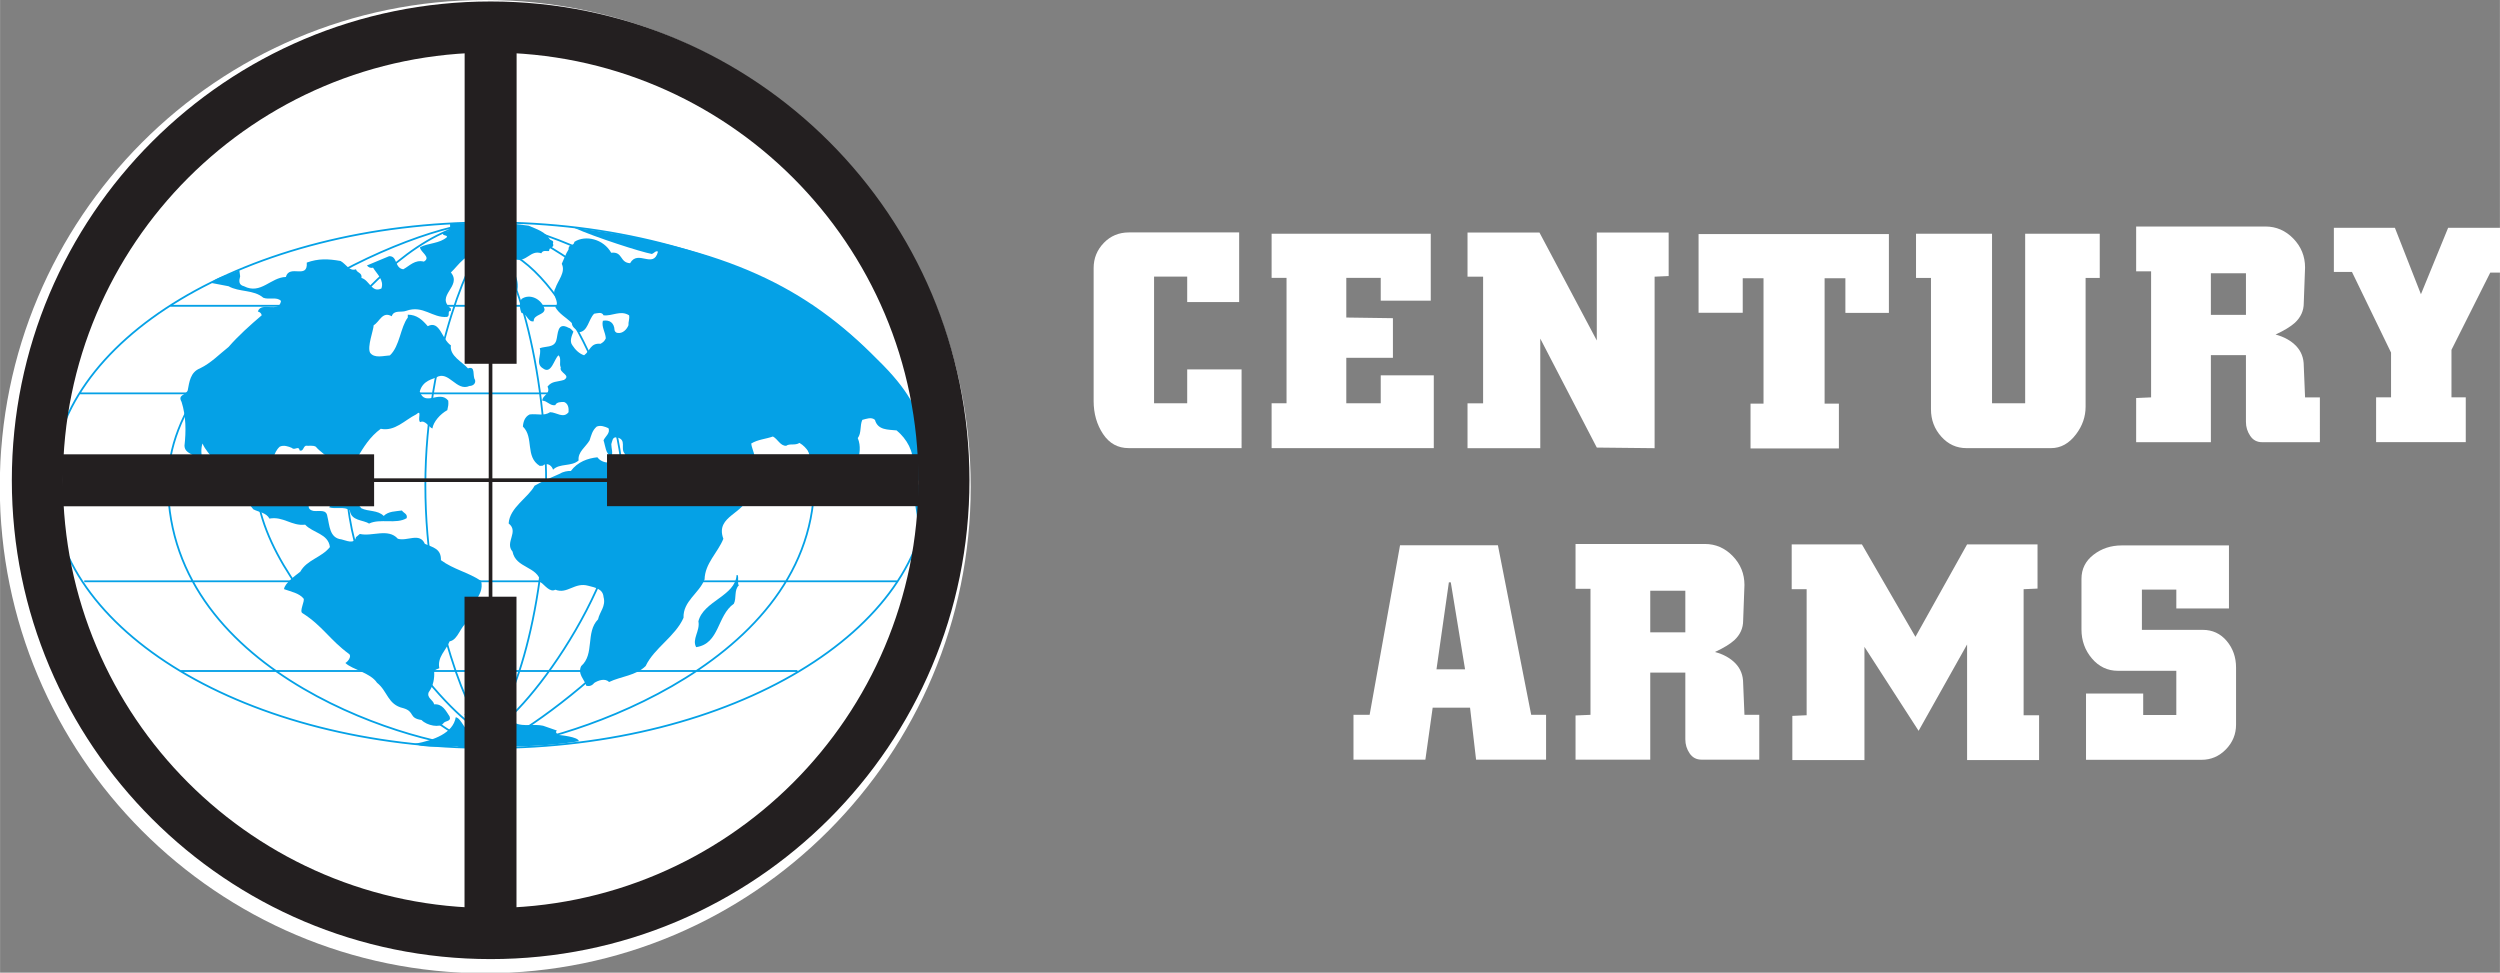
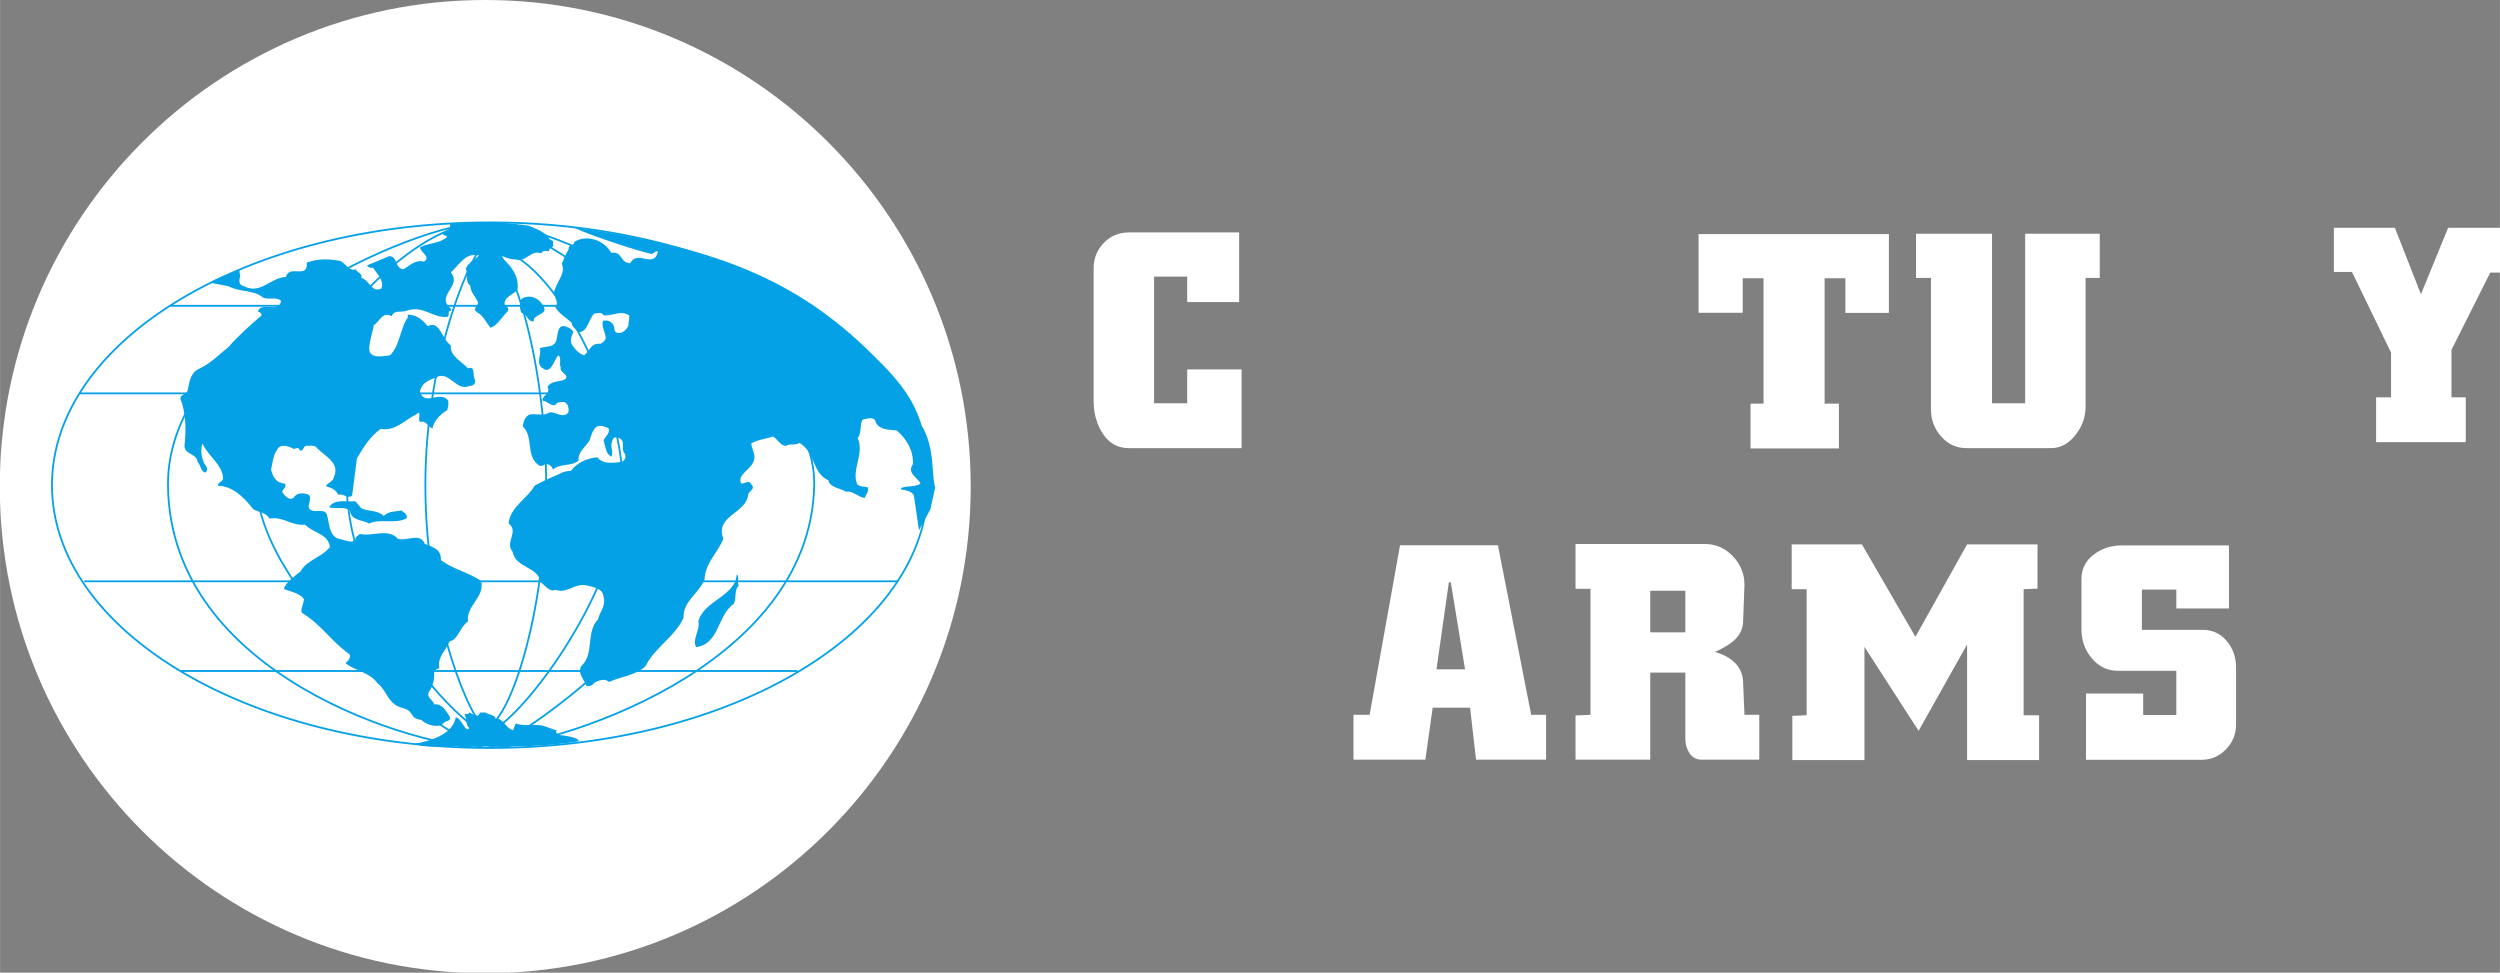
<svg xmlns="http://www.w3.org/2000/svg" width="202.63" height="78.835" version="1.1" viewBox="0 0 53.611 20.859">
  <rect x="0" y="0" width="53.611" height="20.859" fill="#808080" stroke="none" />
  <defs>
    <clipPath id="clipPath112">
      <path d="m448.2 544.46h151.97v59.127h-151.97z" />
    </clipPath>
    <clipPath id="clipPath180">
      <path d="m448.2 544.46h151.97v59.127h-151.97z" />
    </clipPath>
    <clipPath id="clipPath192">
-       <path d="m448.2 544.46h151.97v59.127h-151.97z" />
-     </clipPath>
+       </clipPath>
  </defs>
  <g transform="translate(-39.718 -107.5)">
    <g fill="#fff">
      <g transform="matrix(.353 0 0 -.353 50.123 107.5)">
        <path d="m0 0c16.289 0 29.493-13.236 29.493-29.564 0-16.326-13.204-29.563-29.493-29.563-16.288 0-29.493 13.237-29.493 29.563 0 16.328 13.205 29.564 29.493 29.564" fill="#fff" />
      </g>
      <g transform="matrix(.353 0 0 -.353 66.343 117.11)">
        <path d="m0 0h-6.862c-0.658 0-1.176 0.286-1.556 0.86-0.38 0.573-0.57 1.24-0.57 2v8.079c0 0.592 0.206 1.101 0.617 1.527 0.41 0.424 0.918 0.637 1.522 0.637h6.702v-4.231h-3.157v1.547h-2.013v-7.696h2.013v2.059h3.304z" fill="#fff" />
      </g>
      <g transform="matrix(.353 0 0 -.353 70.465 117.11)">
-         <path d="m0 0h-9.853v2.723h0.907v7.618h-0.907v2.683h9.669v-4.065h-3.039v1.382h-2.092v-2.408l2.832-0.04v-2.407h-2.832v-2.763h2.092v1.697h3.223z" fill="#fff" />
-       </g>
+         </g>
      <g transform="matrix(.353 0 0 -.353 75.502 113.42)">
-         <path d="m0 0-0.854-0.038v-10.42l-3.512 0.038-3.434 6.62v-6.658h-4.42v2.724h0.947v7.696h-0.947v2.683h4.37l3.484-6.56v6.56h4.366z" fill="#fff" />
-       </g>
+         </g>
      <g transform="matrix(.353 0 0 -.353 80.225 114.21)">
        <path d="m0 0h-2.643v2.104h-1.263v-7.617h0.868v-2.723h-5.368v2.723h0.789v7.617h-1.263v-2.097h-2.683v4.781h11.563z" fill="#fff" />
      </g>
      <g transform="matrix(.353 0 0 -.353 84.747 113.46)">
        <path d="m0 0h-0.86v-7.828c0-0.601-0.193-1.157-0.578-1.668-0.424-0.563-0.93-0.845-1.52-0.845h-5.14c-0.603 0-1.113 0.234-1.53 0.7-0.417 0.467-0.626 1.02-0.626 1.66v7.981h-0.908v2.684h4.618v-10.301h2.013v10.301h4.531z" fill="#fff" />
      </g>
      <g transform="matrix(.353 0 0 -.353 -118.4 320.43)">
        <g clip-path="url(#clipPath112)" fill="#fff">
          <g transform="translate(588.86 579.06)">
-             <path d="m0 0h-0.9l-0.079 1.919c0 0.477-0.154 0.878-0.462 1.201-0.309 0.323-0.726 0.555-1.251 0.698 0.525 0.244 0.917 0.482 1.174 0.714 0.359 0.334 0.539 0.733 0.539 1.196l0.079 2.161c0 0.682-0.238 1.268-0.712 1.757-0.475 0.489-1.04 0.734-1.694 0.734h-7.856v-2.723h0.908v-7.657l-0.908-0.04v-2.683h4.54v5.288h2.13v-4.057c0-0.309 0.087-0.59 0.26-0.847 0.172-0.257 0.412-0.384 0.72-0.384h3.512zm-6.622 7.538h2.131v-2.526h-2.131z" fill="#fff" />
-           </g>
+             </g>
          <g transform="translate(600.17 586.64)">
            <path d="m0 0h-0.959l-2.356-4.693v-2.885h0.868v-2.723h-5.447v2.723h0.908v2.718l-2.374 4.9h-1.1v2.683h3.707l1.583-4.037 1.653 4.037h3.517z" fill="#fff" />
          </g>
        </g>
      </g>
      <g transform="matrix(.353 0 0 -.353 72.873 122.83)">
        <path d="m0 0h-0.904l-2.022 10.301h-5.946l-1.848-10.301h-0.981v-2.723h4.368l0.443 3.157h2.271l0.366-3.157h4.253zm-6.658 2.763 0.753 5.288h0.116l0.868-5.288z" fill="#fff" />
      </g>
      <g transform="matrix(.353 0 0 -.353 77.445 122.83)">
        <path d="m0 0h-0.9l-0.079 1.918c-1e-3 0.478-0.155 0.879-0.463 1.202s-0.725 0.555-1.251 0.698c0.526 0.244 0.918 0.482 1.175 0.714 0.359 0.334 0.538 0.733 0.539 1.196l0.079 2.16c0 0.683-0.238 1.268-0.713 1.758-0.474 0.489-1.039 0.734-1.694 0.734h-7.855v-2.723h0.908v-7.657l-0.908-0.039v-2.684h4.539v5.288h2.131v-4.057c0-0.309 0.086-0.591 0.259-0.847s0.413-0.384 0.72-0.384h3.513zm-6.623 7.538h2.131v-2.526h-2.131z" fill="#fff" />
      </g>
      <g transform="matrix(.353 0 0 -.353 83.446 123.8)">
        <path d="m0 0h-4.374v7.024l-2.946-5.248-3.29 5.1v-6.876h-4.381v2.684l0.869 0.039v7.657h-0.908v2.723h4.266l3.252-5.617 3.138 5.617h4.279v-2.685l-0.845-0.038v-7.657h0.94z" fill="#fff" />
      </g>
      <g transform="matrix(.353 0 0 -.353 87.67 123.04)">
        <path d="m0 0c0-0.578-0.205-1.079-0.615-1.502-0.411-0.423-0.904-0.635-1.481-0.635h-7.019v4.026h3.474v-1.303h2.012v2.684h-3.546c-0.629 0-1.156 0.249-1.58 0.748s-0.636 1.087-0.636 1.766v3.07c0 0.6 0.244 1.09 0.732 1.467 0.488 0.378 1.06 0.566 1.715 0.566h6.513v-3.828h-3.198v1.144h-2.091v-2.446h3.698c0.591 0 1.075-0.226 1.454-0.674 0.378-0.449 0.568-0.989 0.568-1.617z" fill="#fff" />
      </g>
    </g>
    <g transform="matrix(.353 0 0 -.353 50.223 112.27)">
      <path d="m0 0c14.694 0 26.606-7.147 26.606-15.964 0-8.816-11.912-15.963-26.606-15.963s-26.606 7.147-26.606 15.963c0 8.817 11.912 15.964 26.606 15.964zm-0.253 0c4.932 5e-3 20.111-8.179 19.955-15.964-0.227-11.286-16.192-15.959-19.955-15.963-3.894-5e-3 -19.202 4.286-19.305 15.963-0.083 9.351 15.024 15.959 19.305 15.964zm0 0c3.114-5e-3 13.861-7.148 13.946-15.964 0.067-7.006-12.259-15.959-13.946-15.963-1.691-5e-3 -13.577 8.707-13.945 15.963-0.197 3.893 7.847 15.973 13.945 15.964zm0-1.468c3.953 0 8.304-9.046 8.324-14.496 0.024-6.506-6.767-15.05-8.324-15.014-1.168 0.027-8.433 7.229-8.453 15.274m8.453 14.42c1.298 0.111 3.67-6.573 3.67-14.68s-2.372-14.661-3.67-14.679c-0.778-0.011-3.669 6.572-3.669 14.679s3.023 14.624 3.669 14.68zm-24.392-20.518h49.415m-43.576-5.45h37.489m-43.587 16.867h49.956m-44.504 5.32h39.054" fill="none" stroke="#05a1e6" stroke-width=".111" />
    </g>
    <g transform="matrix(.353 0 0 -.353 51.395 114.13)">
      <path d="m0 0c0-0.371-0.679-0.31-0.66-0.737-0.349-0.078-0.407 0.466-0.737 0.504-0.116 0.233-0.155 0.621 0 0.854 0.504 0.349 1.222 0 1.397-0.621" fill="#05a1e6" />
    </g>
    <g transform="matrix(.353 0 0 -.353 51.053 112.34)">
      <path d="m0 0c0.489-0.214 1.006-0.357 1.299-0.842 0.078-0.059 0.254-0.059 0.176-0.234 0.117-0.31-0.217-0.143-0.235-0.466-0.156-0.019-0.371 0.078-0.469-0.136-0.664 0.233-0.879-0.563-1.583-0.369-0.391-0.019-0.704 0.214-0.997 0.234 0.665-0.486 1.251-1.224 1.134-2.059-0.176-0.291-0.919-0.466-0.763-0.971 0.157-0.058 0.274-0.233 0.157-0.369-0.352-0.349-0.645-0.874-1.036-0.99-0.274 0.33-0.45 0.757-0.802 0.932-0.351 0.233 0.059 0.349 0.04 0.621-0.137 0.331-0.45 0.602-0.47 1.01-0.332 0.253-0.117 0.719-0.273 1.029 0.176 0.389 0.527 0.525 0.801 0.797-0.782 0.213-1.192-0.544-1.701-1.03 0.704-0.854-0.977-1.398 0-2.194v-0.136c-0.254 0-0.019-0.291-0.234-0.369-0.899-0.078-1.447 0.738-2.483 0.369-0.293-0.117-0.743 0.078-0.879-0.33-0.567 0.33-0.743-0.35-1.095-0.544-0.019-0.33-0.398-1.296-0.222-1.665 0.254-0.369 0.835-0.187 1.206-0.168 0.606 0.564 0.639 1.717 1.088 2.299v0.175c0.547 0 0.88-0.311 1.212-0.699 0.743 0.388 0.86-0.816 1.407-1.165-0.097-0.641 0.704-1.01 1.036-1.399 0.489 0.175 0.255-0.465 0.431-0.699 0.058-0.232-0.137-0.368-0.333-0.368-0.801-0.369-1.256 0.968-2.019 0.522-0.156-0.097-0.83-0.168-1.007-0.864 0.317-0.943 1.204 0.115 1.731-0.551 0.019-0.272 2e-3 -0.286-0.057-0.577-0.43-0.233-0.847-0.708-0.906-1.116-0.215 0.078-0.446 0.543-0.739 0.388-0.196 0.116 0.143 0.819-0.248 0.469-0.703-0.349-1.29-1.048-2.15-0.874-0.665-0.485-1.036-1.107-1.447-1.786l-0.293-2.272c-0.254-0.233-0.566 0.175-0.84 0.039-0.137 0.33-0.45 0.446-0.743 0.524 0.02 0.194 0.43 0.272 0.469 0.544 0.43 0.932-0.645 1.32-1.094 1.864-0.176 0.097-0.411 0.039-0.606 0.058-0.177-0.078-0.137-0.349-0.372-0.291-0.059 0.33-0.313-0.019-0.469 0.155-0.215 0.098-0.508 0.194-0.743 0.078-0.41-0.369-0.41-0.932-0.528-1.398 0.078-0.292 0.196-0.622 0.528-0.777 0.117 0 0.196-0.097 0.313-0.058 0.176-0.35-0.332-0.33-0.078-0.641 0.156-0.194 0.371-0.389 0.606-0.233 0.195 0.349 0.645 0.311 0.938 0.175 0.254-0.311-0.352-0.835 0.274-0.971 0.371-0.039 0.782 0.116 0.84-0.331 0.137-0.524 0.117-1.32 0.86-1.398 0.274-0.058 0.782-0.33 0.88 0.136l0.235 0.195c0.742-0.175 1.72 0.368 2.306-0.291 0.567-0.175 1.329 0.407 1.642-0.311 0.489-0.214 0.997-0.292 0.978-0.991 0.762-0.563 1.661-0.738 2.443-1.262 0.235-1.01-0.919-1.476-0.802-2.466-0.488-0.311-0.586-1.107-1.114-1.205-0.215-0.543-0.762-0.951-0.625-1.631-0.118-0.058-0.293-0.077-0.313-0.233 0.02-0.349-0.039-0.835-0.332-1.223-0.137-0.349 0.273-0.466 0.332-0.738 0.508 0.039 0.704-0.388 0.938-0.738 0.117-0.33-0.273-0.233-0.391-0.427-0.195-0.272-0.984-0.136-1.317 0.213-0.801 0.117-0.383 0.506-1.107 0.719-0.957 0.214-0.948 1.035-1.593 1.54-0.411 0.621-1.496 0.797-1.926 1.205 0.156 0.078 0.401 0.411 0.225 0.547-1.173 0.855-1.606 1.708-2.837 2.485-0.196 0.116 0.169 0.748 0.072 0.884-0.274 0.33-0.754 0.413-1.184 0.569 0.02 0.349 0.715 0.848 0.988 1.062 0.391 0.719 1.29 0.854 1.798 1.495-0.097 0.816-1.035 0.855-1.505 1.36-0.821-0.097-1.329 0.524-2.169 0.369-0.196 0.369-0.645 0.388-0.978 0.563-0.547 0.699-1.212 1.398-2.15 1.437-0.039 0.213 0.313 0.213 0.313 0.466-0.059 0.835-0.939 1.359-1.251 2.097-0.098-0.272-0.098-0.738 0.039-1.029 0.019-0.253 0.43-0.466 0.137-0.738-0.274 0.039-0.294 0.485-0.47 0.641-0.058 0.543-0.781 0.427-0.801 0.99 0.098 0.874 0.098 1.787-0.176 2.661-0.254 0.446 0.235 0.388 0.372 0.699 0.097 0.505 0.156 1.106 0.742 1.339 0.684 0.331 1.173 0.855 1.74 1.302 0.587 0.679 1.329 1.34 2.013 1.922-0.019 0.117-0.097 0.194-0.234 0.233 0.215 0.641 1.29-0.136 1.407 0.641-0.254 0.272-0.743 0.058-1.075 0.194-0.586 0.505-1.466 0.33-2.111 0.699l-1.044 0.199c0.235 0.35 1.346 0.57 1.698 0.784l0.05-0.381c-0.078-0.272-0.098-0.524 0.234-0.602 1.017-0.524 1.623 0.544 2.542 0.563 0.215 0.797 1.348-0.174 1.27 0.874 0.704 0.253 1.29 0.233 2.053 0.097 0.351-0.194 0.527-0.641 0.938-0.504 0.058-0.234 0.391-0.195 0.332-0.525 0.489-0.136 0.626-0.932 1.212-0.641 0.176 0.505-0.254 0.855-0.508 1.263-0.156-0.039-0.274 0.019-0.371 0.136l1.348 0.563c0.528 0.019 0.313-0.719 0.86-0.796 0.391 0.213 0.704 0.601 1.251 0.466 0.47 0.271-0.234 0.582-0.234 0.873 0.528 0.272 1.192 0.214 1.642 0.622 0 0.155-0.332 0.039-0.235 0.272 0.098 0.019 0.349 0.071 0.427 0.149l-0.011 0.399c1.583 0 2.19 0.13 3.773-6e-3z" fill="#05a1e6" />
    </g>
    <g transform="matrix(.353 0 0 -.353 52.824 112.92)">
      <path d="m0 0c0.728 0.078 0.499-0.598 1.148-0.637 0.473 0.855 1.417-0.369 1.693 0.699-0.118 0.097-0.237-0.097-0.374-0.136-0.65 0.117-3.432 1.009-4.726 1.591 9.411-1.215 14.154-3.661 18.429-7.999 1.962-1.904 2.389-3.084 2.703-4.041 0.807-1.321 0.574-3.03 0.81-3.734l-0.295-1.34-0.69-1.265-0.314 2.143c-0.197 0.253-0.472 0.292-0.767 0.33v0.098c0.374 0.155 0.866 0.038 1.18 0.272-0.196 0.369-0.846 0.641-0.472 1.165 0.059 0.777-0.354 1.534-0.984 2.059-0.511 0.058-1.141 0-1.318 0.641-0.216 0.194-0.531 0.058-0.767 0-0.158-0.35-0.04-0.796-0.276-1.107 0.413-0.991-0.393-1.884-0.039-2.797 0.177-0.175 0.433-0.136 0.649-0.195 0.079-0.271-0.118-0.427-0.177-0.641-0.378 0.013-0.748 0.467-1.141 0.37-0.374 0.233-0.984 0.252-1.082 0.699-1.004 0.466-0.768 1.69-1.751 2.272-0.276-0.175-0.59-0.019-0.807-0.175-0.354-0.019-0.511 0.408-0.807 0.564-0.432-0.156-0.905-0.175-1.318-0.427 0.039-0.389 0.354-0.778 0.099-1.166-0.197-0.447-0.965-0.757-0.709-1.262 0.217-0.039 0.453 0.252 0.61-0.039 0.275-0.272-0.079-0.389-0.177-0.602-0.098-1.205-2.046-1.282-1.515-2.719-0.334-0.835-1.122-1.496-1.141-2.467-0.335-0.855-1.318-1.321-1.279-2.331-0.492-1.127-1.791-1.845-2.302-2.933-0.59-0.583-1.496-0.622-2.224-0.971-0.236 0.253-0.668 0.097-0.904-0.058-0.118-0.156-0.276-0.214-0.473-0.175-0.118 0.388-0.551 0.719-0.315 1.204 0.827 0.719 0.256 2.059 1.024 2.836 0.098 0.466 0.492 0.796 0.334 1.359-0.039 0.486-0.479 0.567-0.931 0.683-0.827 0.233-1.269-0.531-1.997-0.24-0.335-0.194-0.673 0.315-0.889 0.451-0.177 0.99-1.515 0.835-1.712 1.865-0.492 0.563 0.413 1.204-0.236 1.709 0.059 0.971 1.2 1.573 1.574 2.292 0.472 0.272 1.023 0.505 1.554 0.738 0.178 0.116 0.473 0.174 0.65 0.155 0.413 0.563 1.042 0.777 1.613 0.835 0.335-0.447 0.945-0.33 1.417-0.291 0.236 0.039 0.374 0.33 0.236 0.525-0.275 0.291 0.157 0.854-0.472 0.971-0.276 0.058-0.276-0.253-0.335-0.408 0-0.272 0.118-0.525 0-0.758-0.354 0.175-0.354 0.641-0.472 0.991 0.098 0.233 0.433 0.447 0.295 0.738-0.216 0.097-0.472 0.194-0.708 0.097-0.275-0.233-0.335-0.544-0.433-0.835-0.236-0.408-0.728-0.7-0.669-1.224-0.433-0.388-1.161-0.155-1.554-0.563-0.051 0.217-0.315 0.446-0.571 0.291-0.039-0.077-0.138-0.039-0.236-0.058-0.905 0.563-0.335 1.729-1.023 2.389 0.02 0.291 0.118 0.602 0.413 0.738 0.472 0.058 0.846-0.117 1.239 0.136 0.374 0 0.807-0.408 1.122 0 0.02 0.252-0.02 0.524-0.275 0.621-0.197 0-0.453 0-0.532-0.194-0.315-0.058-0.491 0.272-0.787 0.272-0.019 0.33 0.532 0.408 0.315 0.855 0.276 0.349 0.571 0.272 1.004 0.408 0.452 0.291-0.315 0.427-0.197 0.757-0.118 0.214 0.059 0.544-0.138 0.738-0.275-0.233-0.433-1.185-0.944-0.796-0.492 0.291-0.059 0.835-0.197 1.223 0.335 0.136 0.866 0.02 1.003 0.467 0.118 0.369 0.04 1.165 0.748 0.777 0.118-0.02 0.197-0.136 0.295-0.233-0.098-0.253-0.256-0.583-0.059-0.836 0.177-0.272 0.413-0.505 0.709-0.602 0.373 0.272 0.373 0.758 1.003 0.699 0.157 0.097 0.236 0.156 0.315 0.331-0.02 0.369-0.276 0.699-0.177 1.068 0.413 0.077 0.688-0.136 0.708-0.563 0-0.078 0.098-0.175 0.177-0.175 0.315-0.059 0.571 0.214 0.669 0.466-0.02 0.194 0.079 0.369 0.039 0.602-0.531 0.33-1.003-0.058-1.554 0-0.098 0.233-0.394 0.117-0.57 0.097-0.355-0.35-0.375-1.107-0.945-1.126-0.157 0.213-0.393 0.272-0.413 0.563-0.335 0.33-0.787 0.563-1.004 0.971 0.315 0.33-0.255 0.699 0 1.127 0.158 0.485 0.65 0.99 0.394 1.495 0.138 0.291 0.236 0.602 0.413 0.874-0.02 0.35 0.301 0.156 0.36 0.466 0.669 0.428 1.758 0.171 2.23-0.664" fill="#05a1e6" />
    </g>
    <g transform="matrix(.353 0 0 -.353 47.466 118.4)">
      <path d="m0 0c0.427-0.213 0.99-0.097 1.358-0.466 0.291 0.291 0.718 0.273 1.106 0.33 0.117-0.174 0.35-0.194 0.291-0.465-0.64-0.388-1.61 0-2.289-0.33-0.35 0.232-1.087 0.155-1.164 0.795-0.33 0.272-0.854 0.059-1.262 0.195 0.33 0.543 1.028 0.31 1.591 0.368z" fill="#05a1e6" />
    </g>
    <g transform="matrix(.353 0 0 -.353 55.564 120.05)">
      <path d="m0 0c-0.31-0.291-0.136-0.776-0.31-1.125-1.029-0.718-0.854-2.426-2.29-2.639-0.272 0.485 0.252 0.989 0.136 1.571 0.31 1.242 2.241 1.528 2.319 2.808 0.194 0.078 9e-3 -0.557 0.145-0.615" fill="#05a1e6" />
    </g>
    <g transform="matrix(.353 0 0 -.353 50.007 122.78)">
      <path d="m0 0 0.332-1e-3c0.175-0.136 0.566-0.117 0.643-0.389 0.429 0.096 0.626-0.623 1.055-0.682-0.02-0.02 0.154 0.446 0.174 0.408 0.429-0.195 1.112-0.022 1.638-0.14l0.839-0.292c-0.137-0.116 0.038-0.233 0.136-0.273 0 0 1.182-0.102 1.2-0.378-2.587-0.418-4.981-0.307-7.166-0.323-0.605 0.079-2.238-0.14-2.784 0.172 1.135 0.21 2.311 0.641 2.469 1.61 0.351-0.04 0.609-1.02 0.824-0.652-0.214 0.136-0.161 0.631-0.297 0.845 0.098 0.038 0.273-0.079 0.274 0.097 0.195-0.04 0.584-0.409 0.663-2e-3" fill="#05a1e6" />
    </g>
    <g transform="matrix(.353 0 0 -.353 -118.4 320.43)">
      <g clip-path="url(#clipPath180)">
        <g transform="translate(477.73 601.56)">
-           <path d="m0 0c15.208 0 27.537-12.329 27.537-27.537s-12.329-27.537-27.537-27.537-27.537 12.329-27.537 27.537 12.329 27.537 27.537 27.537z" fill="none" stroke="#231f20" stroke-width="3.104" />
-         </g>
+           </g>
      </g>
      <g clip-path="url(#clipPath192)">
        <g fill="#231f20">
          <path d="m470.65 575.6h-18.944v-3.157h18.944z" />
          <path d="m479.3 566.95h-3.157v-18.944h3.157z" />
          <path d="m484.8 572.45h18.944v3.157h-18.944z" />
          <path d="m476.15 581.1h3.157v18.944h-3.157z" />
        </g>
        <g transform="translate(468.99 574.03)">
          <path d="m0 0h18.186m-9.452-9.296v18.186" fill="none" stroke="#231f20" stroke-width=".222" />
        </g>
      </g>
    </g>
  </g>
</svg>